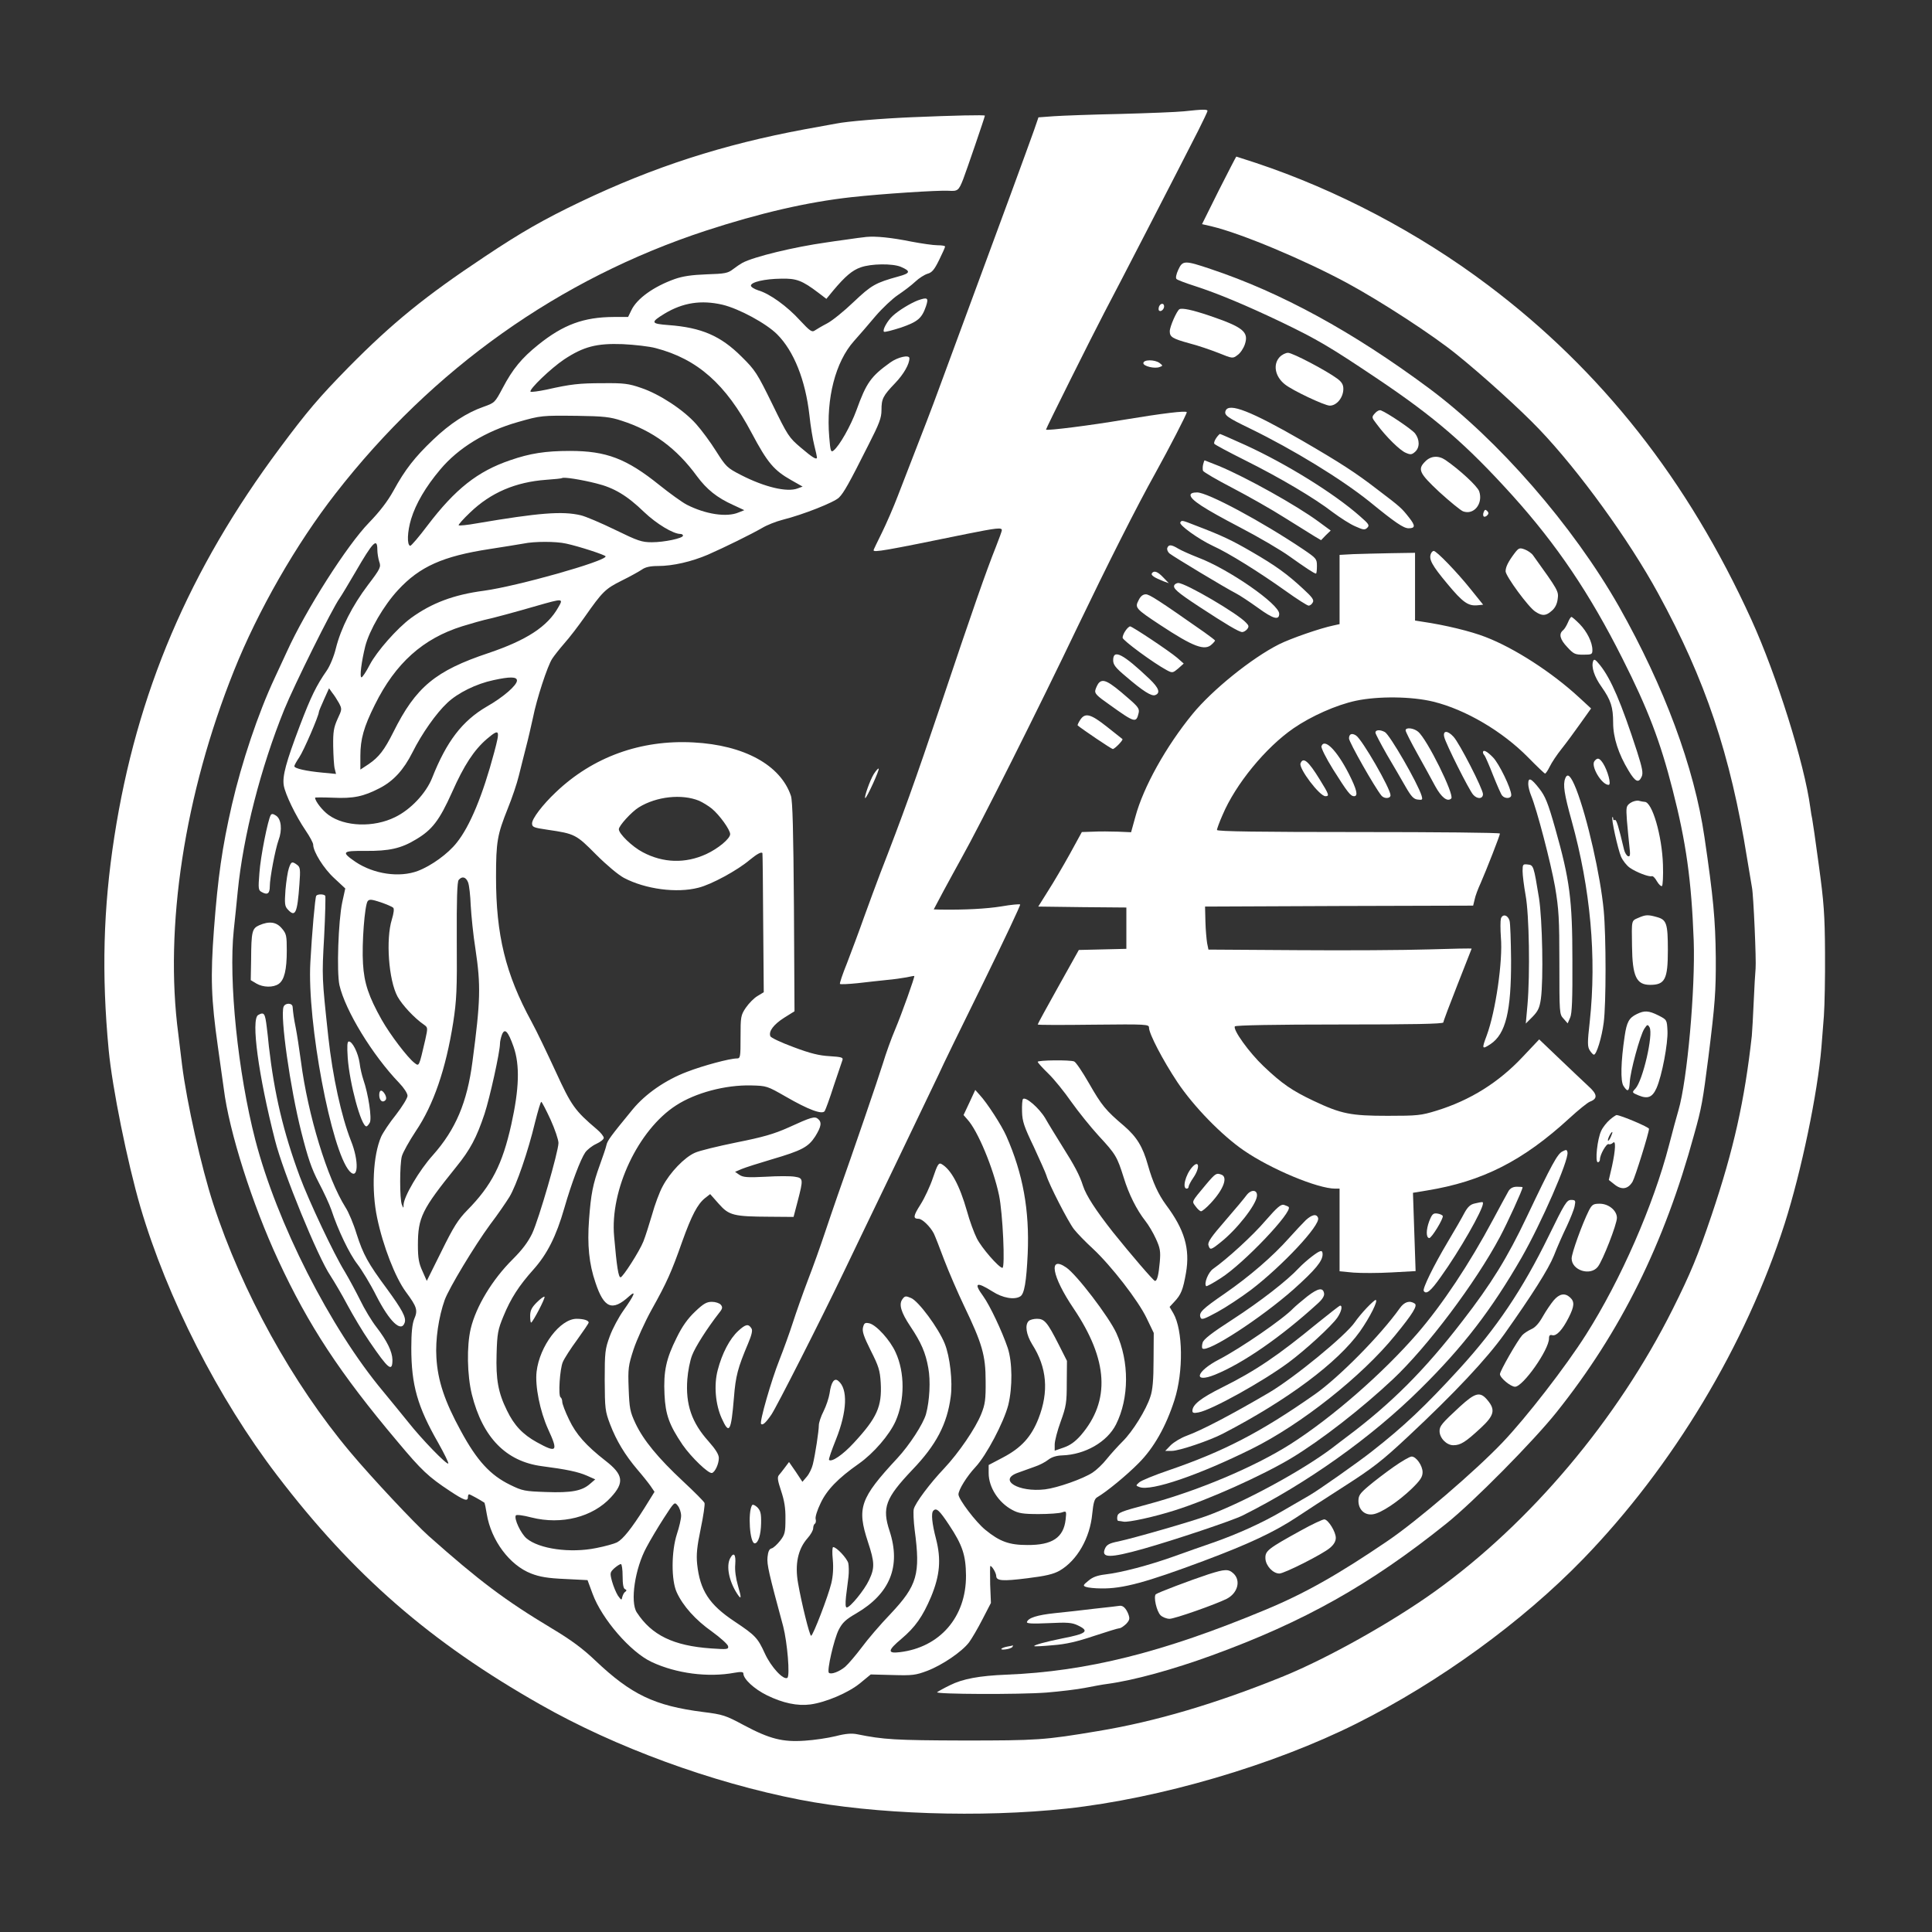
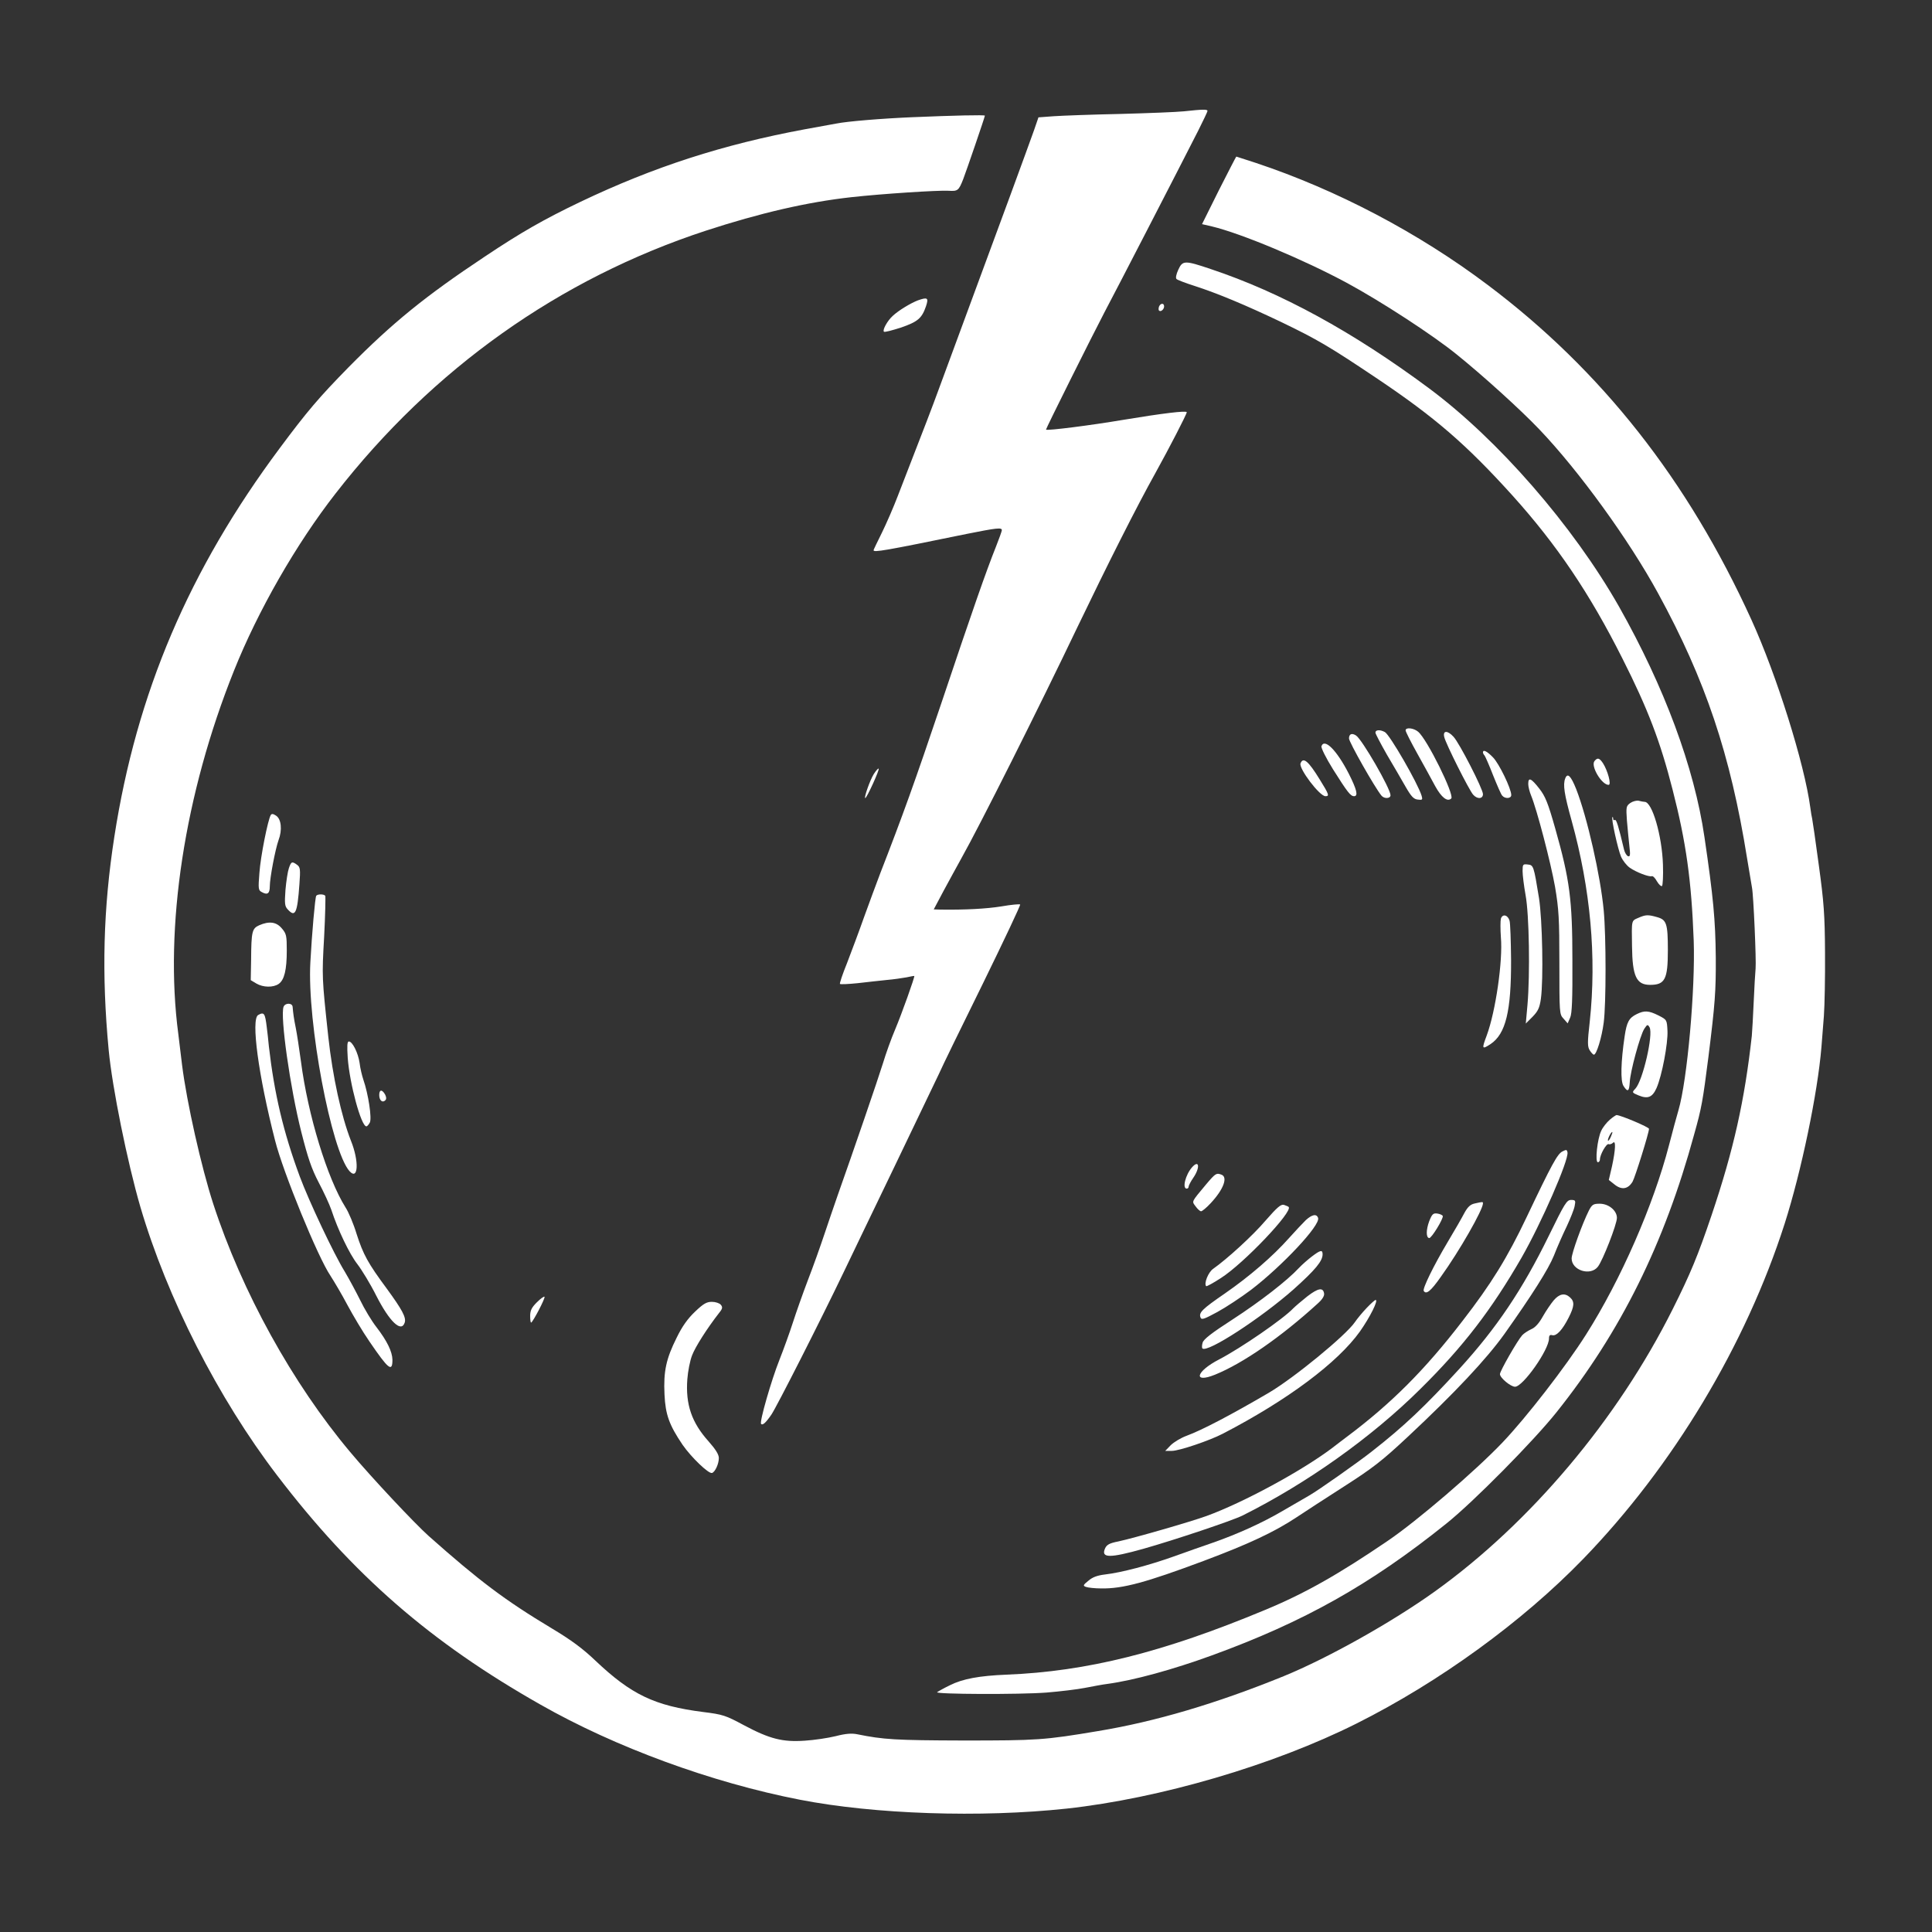
<svg xmlns="http://www.w3.org/2000/svg" version="1.0" width="1365.333" height="1365.333" viewBox="0 0 1024 1024" fill="white">
  <rect x="0" y="0" width="1024" height="1024" fill="#333333" stroke="none" />
  <path d="M627.5 59c-3.8.4-19.1 1-34 1.4-14.8.3-30.6.9-35 1.2l-8.1.6-2.3 6.7c-1.3 3.6-7 19.4-12.8 35.1-10.7 28.9-31.6 85.7-38 103-3.1 8.5-6.3 16.9-21.5 56-2.2 5.8-6 14.5-8.4 19.4-2.4 4.8-4.4 9-4.4 9.2 0 1.3 5.4.4 49.3-8.6 16-3.2 18.7-3.5 18.7-2 0 .5-1.4 4.4-3.1 8.7-5.2 13-12.4 33.6-28.9 82.8-14.2 42.2-20.6 59.9-32.5 90.5-2 5.2-5.8 15.6-8.5 23-2.6 7.4-6.7 18.3-9 24.3-2.4 5.9-4.1 11-3.8 11.2.3.3 4.5.1 9.4-.4 4.9-.6 11.8-1.3 15.4-1.7 3.6-.3 8.3-1 10.5-1.4 2.2-.5 4-.8 4.1-.7.3.5-6.6 19.9-10.1 28.2-2.1 4.9-5 13-6.5 18-2.5 8.1-15.8 46.9-24 70-1.7 4.9-4.9 14.2-7 20.5-2.1 6.3-6 17.3-8.8 24.5-2.7 7.1-6.3 17.3-8 22.6-1.7 5.3-4.9 14.1-7.1 19.7-4.2 10.5-10.7 33-9.7 33.9.8.9 2.5-.6 5.5-5 2.8-4.2 25.4-48.6 38.4-75.7 3.5-7.4 15.6-32.4 26.7-55.5s21.7-45.2 23.5-49c1.7-3.9 12.3-25.6 23.5-48.3 11.1-22.7 20-41.5 19.7-41.8-.3-.3-4.7.1-9.9 1-8 1.3-19.5 1.9-32.6 1.7l-3.3-.1 5.2-9.8c2.9-5.3 7.1-13.1 9.4-17.2 9.9-17.6 41.2-80 61.5-122.5 16-33.3 31.5-64.1 41.5-82 7.2-13 16.5-31 16.5-32s-13 .6-33.5 4c-17.1 2.9-40.6 5.9-41.1 5.2-.2-.3 24.6-50 31-62.2C591 155 625 89.1 635.2 69c2.6-5.2 4.8-9.8 4.8-10.2 0-.9-2.4-.9-12.5.2z" />
  <path d="M484 62.1c-16.6.7-34.9 2.2-40.8 3.4-1.2.2-8.6 1.6-16.5 3-43.6 8.1-80.1 19.9-119.1 38.5-19.2 9.2-31.2 16-50.8 29.1-31.3 20.8-48.8 35-72 58.5-15.7 16-22 23.4-36.5 42.9-48.1 64.5-75.9 129.8-87.7 206-5.9 38-6.8 72.9-3 113 1.9 20.1 9.9 59.5 16.8 83.2C88.6 688 115.7 741.2 146.9 782c40.3 52.8 81.2 88.4 139.6 121.5 39.7 22.6 90.7 41.3 137.5 50.4 39.6 7.7 95.7 9.6 141.3 4.7 49.5-5.4 109.6-23 153.7-45.1 43.9-22 87.8-53.9 120-87.1 47.7-49.2 86.3-113.5 106.9-177.8 8.9-27.9 17.5-69.3 19.5-93.6.3-3.6.9-11 1.3-16.5s.7-20.6.6-33.5c-.1-20-.6-26.9-3.3-46.5-1.7-12.7-3.3-23.7-3.5-24.5-.2-.8-.7-3.5-1-6-3.1-23.3-17.9-70.3-31.2-99.5-33.7-74-79.5-132.2-139.8-177.5-36.8-27.7-80-50.4-123-64.7-5.5-1.8-10.1-3.3-10.2-3.3-.2 0-4.3 8.1-9.3 17.9l-8.9 17.9 5.2 1.2c15.5 3.7 48.7 17.6 71.7 30 17.9 9.7 45.3 27.5 58 37.8 13.8 11.1 33.9 29.3 43.9 39.8 21 22 47.6 58.7 63 87 25 45.8 38.3 85.3 47.1 140.4 1.2 7.4 2.4 14.4 2.6 15.5.8 4 2.3 38.7 1.9 42.8-.2 2.3-.7 10.3-1 17.7-.3 7.4-.8 15.5-1 18-3.8 34.2-9.6 60.3-21.3 95-7.3 21.6-11.2 31-20.6 49.8-29.3 58.6-75.5 113.4-126.1 149.7-22.6 16.2-56.6 35.3-80.1 44.9-35.6 14.5-68.1 24.1-98.4 29.1-28.6 4.8-32.1 5-71.5 5-36-.1-42.3-.5-56.1-3.3-2.9-.6-6.1-.4-11.5 1-4.1 1-11.4 2.1-16.4 2.4-11.7.8-18.5-.9-32.2-8.2-9.7-5.2-11.1-5.7-21.6-7-25.8-3.3-38.1-9.2-57.2-27.3-6.6-6.3-12.8-10.9-23-17-25-15-38.6-25.3-65.3-49-7.3-6.5-30.5-31.2-41.6-44.5-30.5-36.3-57.4-84.9-72.6-131.6-6.3-19.4-14-53.6-16.5-73.5-.9-7.2-1.8-14.6-2-16.5-7.5-56.6 3.3-127.1 29.5-192.5 12.7-31.8 33-67.2 53.9-94 51.5-66.2 118.7-113.8 196.1-139.2 28.8-9.4 53.8-15.2 77.3-17.8 16.3-1.8 45.6-3.7 51.4-3.4 4.9.3 5.4 0 7.8-6.1 1.7-4.4 11.5-33 11.5-33.7 0-.5-16.6-.1-38 .8z" />
-   <path d="M459 125.6c-1.9.2-6.6.8-10.5 1.4-3.8.5-8.6 1.2-10.5 1.5-17.1 2.4-38.2 7.5-44.5 10.8-1.1.6-3.3 2.1-5 3.4-2.7 2.1-4.3 2.4-14 2.7-8 .3-12.6 1-16.9 2.5-11.2 4-20.1 10.4-23 16.6l-1.7 3.5h-7.7c-15.8.1-26.6 4-40 14.8-8.7 7-13.5 12.8-18.8 22.9-4.1 7.7-4.2 7.8-10.1 9.9-8.9 3.1-17.8 8.9-26.7 17.4-9.7 9.2-15 16-21 27-3.2 5.8-7.4 11.2-13 17-11.6 11.9-33.5 46.2-43.6 68.5-1.5 3.3-4.4 9.5-6.4 13.8-8.8 18.8-17.5 44.8-22.7 67.3-5.2 22.7-7.4 38.3-9.5 65.9-1.9 25.4-1.5 37 2.1 62.4 1.4 9.7 2.7 19.6 3.1 22.1 2.8 22.7 15.1 61.3 28.9 91 16 34.5 32.6 59.8 63.2 96.1 12.8 15.3 16.3 18.6 27.8 26.2 7.4 4.9 9.5 5.7 9.5 3.2 0-.8.3-1.5.6-1.5.5 0 6 3 8.2 4.5.1.1.7 2.8 1.2 6 2.3 13.9 12.1 27.1 23.5 31.5 4.6 1.8 8.9 2.5 18 2.9l11.9.6 2.7 7.3c4.9 13.3 20.1 30.9 31.3 36.1 13 6.1 29.9 8.3 43.9 5.7 3.4-.6 4.7-.5 4.7.4 0 2.9 5.7 8.2 12.4 11.5 8.5 4.2 16.3 5.8 23.1 4.9 8.2-1.1 20.2-6.2 26.4-11.3l5.6-4.6 11.6.3c10.4.3 12.2.1 18.3-2.2 7.9-3 18.4-10.1 22.2-15.1 1.4-1.9 4.6-7.3 7.1-12.2l4.5-8.7-.4-9.8c-.1-5.4-.1-9.8.1-9.8.9 0 3 3.6 3.1 5.2 0 2.7 3.1 3 16.6 1.3 9.8-1.2 13.8-2.2 17-4 9.3-5.4 16.1-17.3 17.3-30.1.6-6 1.2-8 2.6-8.8 5-2.9 15.7-11.7 22-18.1 8-8 14.5-19.4 19-33.5 4.8-15 4.5-37-.6-45.9l-2-3.4 2.4-2.6c3.7-3.9 4.7-6.4 6.3-15.5 2.2-12.8-.8-22.9-10.6-36-4.1-5.6-7-11.9-9.6-21.1-2.7-9.7-5.9-14.9-12.6-20.7-9.8-8.3-11.9-10.9-18.6-22.6-3.5-6.1-7-11.3-7.9-11.6-2.2-.9-19.3-.7-19.3.2 0 .4 2.5 3.2 5.6 6.2 3.1 3 8.6 9.8 12.2 15 3.7 5.2 10.2 13.3 14.5 18 9.1 9.8 9.8 11.1 13.3 22.2 2.7 8.8 6.8 17 11.5 23 1.6 2 4.1 6.2 5.5 9.3 2.3 5 2.6 6.7 2.1 12.4-.6 6.8-1.4 10.2-2.6 10-.8-.1-12.9-14.2-22.2-25.8-9.2-11.7-14.2-19.4-15.9-24.6-1.8-5.7-4.5-10.7-11-21-3.1-5-7.2-11.6-9-14.8-3.3-5.5-10.4-11.6-11.8-10.2-.4.4-.6 3.4-.5 6.7.1 5.1 1.1 8 6.2 18.6 3.2 7 6.3 13.8 6.7 15.2 1.3 4.6 11.5 24.5 14.6 28.5 1.7 2.2 6.2 6.8 9.9 10.2 9.9 9.2 24.2 27.7 28.6 36.9l3.8 7.9-.1 14.5c0 10.3-.5 15.9-1.7 19.3-2.2 6.9-9.4 18.5-14.7 23.7-2.5 2.5-6.3 6.7-8.4 9.3-2.1 2.7-5.5 5.9-7.5 7.2-5 3.3-18.6 8.1-25.2 8.9-14.1 1.7-25.2-5-14.4-8.8 2.5-.9 6.5-2.3 8.9-3.2 2.5-.8 5.7-2.5 7.2-3.7 1.8-1.4 4.3-2.2 7.4-2.3 12.1-.4 23.8-7.1 28.5-16.4 7-13.9 7.1-33.3.2-48.4-4-8.7-21.1-31.1-26.6-34.8-9.6-6.6-7.6 4.7 3.9 21.7 18.4 27.3 19.6 48.9 3.9 67.2-3 3.4-5.6 5.3-9 6.5l-4.9 1.7v-3.3c0-1.8 1.4-7.3 3.2-12.2 2.9-8 3.2-10 3.2-20.5l.1-11.6-4.4-8.7c-6-11.8-7.5-13.6-11.5-13.6-1.7 0-3.7.5-4.4 1.2-2.1 2.1-1.3 7.2 1.9 12.4 7.8 12.2 8.9 25 3.3 39.3-3.8 9.7-9.1 15.5-18.8 20.6l-7.6 4v4.3c0 7.5 5.2 15.6 12.5 19.5 3.3 1.8 5.7 2.2 14 2.2 5.5 0 11.1-.4 12.4-.9 2.3-.8 2.4-.7 1.9 3.8-1.1 9.6-7.1 13.6-20.3 13.5-9.6 0-14.6-1.8-22.2-8-5.1-4.1-14.3-16.3-14.3-18.8s4.5-9.7 9-14.5c5.8-6.2 15-23.7 17.4-32.9 2.3-9.5 2.2-22.7-.3-30.3-3-8.8-9.4-22.4-13-27.4-5.2-7.1-3.7-7.9 4.9-2.5 5.4 3.5 11.7 4.6 14.8 2.6 2.1-1.3 3.2-7.6 3.9-22.6 1-23-2.5-42.4-11.3-62.3-2.5-5.7-10.2-17.6-14.1-21.8l-2.4-2.7-3.1 6.7-3.1 6.6 2 2.3c5.5 5.9 13.8 25.9 16.8 40.2 2 9.5 3.3 38.5 1.8 38.5-1.8 0-11.1-10.6-13.6-15.7-1.4-2.8-3.8-9.2-5.2-14.4-3.9-13.7-8.5-22.2-13.6-25-1.4-.7-2.1.5-4.4 7.3-1.5 4.5-4.5 10.9-6.6 14.2-3.9 6.1-4.1 7.6-1 7.6 1.9 0 6.1 4.1 8 7.7.6 1.2 3.1 7.5 5.5 14 2.5 6.5 7.2 17.4 10.5 24.3 9.7 20.2 11.5 26.4 11.5 40 .1 9.8-.3 12.4-2.3 17.4-3 7.6-12 20.7-19.6 28.8-7.6 8-15.4 18.4-16.2 21.7-.3 1.3-.1 6.4.5 11.1 3.1 23.3 1.4 29.3-12.7 44.3-5.5 5.7-12.4 13.8-15.4 17.9-3.1 4.1-7 8.7-8.7 10.2-3.2 2.7-7.6 4.3-8.7 3.2-1.1-1.1 2.7-17.7 5.2-22.7 2-3.9 3.7-5.5 9.4-8.8 17.8-10.4 23.7-24.9 17.6-43.6-4.1-12.4-2.2-17.4 12-32.4 12.7-13.2 18.5-24.3 20.4-38.8 1.1-7.9-.4-21.4-3.2-28.2-3.3-8.2-13.9-22.5-17.8-24.1-2.8-1.2-3.3-1.2-4.6.6-2 2.7-.8 6.9 4.2 14.4 5.7 8.5 8.1 14 9.5 22 1.3 6.8.7 17.5-1.2 24.5-1.5 5.3-8.8 16.5-15.2 23.4-19.8 21.3-21.5 26.3-15.6 44.3 3.6 10.9 3.7 13.8.6 20.3-2.4 5.2-10 14.5-11.8 14.5-.7 0-.8-1.9-.4-5.8.4-3.1 1-7.8 1.3-10.4.3-2.6.2-5.9-.1-7.3-.7-2.6-6.2-8.5-8-8.5-.5 0-.6 2.9-.2 6.7.4 4.4.1 8.8-.8 12.5-1.6 6.7-9.7 27.8-10.7 27.8-.8 0-5.1-17.4-6.9-27.8-1.8-10.1-.1-18.1 5-23.9 1.7-1.9 3-4.2 3-5.3 0-1 .4-2.1.9-2.4.5-.3.7-1.5.4-2.5-.3-1.1.9-4.8 2.6-8.3 3.3-7.1 9.3-13.3 20.3-21 7.8-5.5 16.2-15.2 19.5-22.6 4.9-11.1 4.9-25.8 0-36.4-2.9-6.5-10.2-14.5-13.9-15.4-2.3-.5-2.8-.2-3.4 2.2-.5 2.1.4 4.8 4.1 12.2 4.2 8.3 4.9 10.5 5.3 17.1.7 12.6-1.9 18.5-14.3 31.9-5.8 6.3-11.7 10.3-13.1 9-.3-.3 1.4-5.2 3.7-10.9 5.9-14.8 6.4-26.8 1.2-31-2.1-1.8-3.8.7-4.6 6.6-.4 2.5-1.8 6.7-3.2 9.5-1.4 2.7-2.5 6.1-2.5 7.4 0 3-1.9 15.6-3.2 20.8-.5 2.1-1.9 5-3.2 6.5l-2.3 2.7-3.5-5.3-3.6-5.2-2.1 2.8c-1.1 1.5-2.6 3.4-3.3 4.2-.9 1.1-.6 2.9 1.2 8.3 1.7 5.1 2.4 9.1 2.3 14.9 0 7-.3 8.3-2.8 11.5-1.6 2-3.6 3.9-4.6 4.1-1.2.3-1.8 1.7-2.1 4.6-.4 3.9.7 8.6 8.3 36.7 2.2 8.5 3.7 26.4 2.2 27.3-2.1 1.3-8.6-5.7-11.9-12.9-3.8-8.3-5-9.6-16.1-17-13.4-8.9-18.3-16.4-19.8-30.4-.5-5.1-.1-9.2 1.9-18.8 1.4-6.7 2.3-12.9 2-13.6-.3-.8-5.4-5.9-11.3-11.4-13.4-12.5-21.1-21.9-25.3-30.8-2.9-6.2-3.2-7.9-3.6-18.4-.4-10.6-.2-12.2 2.6-20.8 1.7-5.1 6-14.6 9.6-21.1 8-14.3 10.5-19.9 16.2-36.1 5-13.9 8.1-19.8 12.1-23l2.7-2.1 4.6 5.2c5.4 6.1 7.8 6.7 27 6.8l12.6.1 2.2-8.4c3-11.6 3-12.2-1.5-12.9-2.1-.4-9-.4-15.4 0-9.8.5-12 .3-14-1l-2.3-1.6 3.5-1.5c1.9-.8 9.1-3.1 15.9-5.1 16-4.7 19.4-6.5 23.1-12.2 3.2-5.2 3.6-7.5 1.4-9.3-1.7-1.4-3.4-1-15.6 4.6-7.6 3.4-13.4 5.1-27.5 7.9-9.8 2-19.8 4.4-22.1 5.5-5.5 2.4-13.2 10.4-17.1 17.8-1.7 3.1-4.2 9.9-5.6 15-1.5 5-3.5 11.5-4.6 14.2-2 5.1-10.9 19-12.1 19-1.1 0-2-5.4-3.4-21.6-2.3-24.7 12.8-56.6 32.8-69.5 10.3-6.7 26.1-10.9 39.7-10.6 8.4.2 8.6.3 18.4 5.9 12.1 7 19.4 9.7 20.7 7.7.5-.8 2.7-6.8 4.8-13.4 2.2-6.6 4.3-12.7 4.6-13.6.5-1.4-.4-1.7-6.7-2.1-5.5-.3-10.2-1.4-19.2-4.8-6.5-2.4-12.1-5-12.3-5.8-1-2.5 1.6-6.1 7.2-9.7l5.6-3.5-.3-55.3c-.3-40.5-.7-56.2-1.6-58.9-5.5-16.3-24.8-26.9-51.7-28.3-27.9-1.5-53.3 7.7-72.9 26.4-7.1 6.7-12.6 14-12.6 16.5 0 2 .8 2.3 8.3 3.4 14.4 2.1 15.1 2.5 25.6 13.1 5.6 5.6 11.8 10.8 14.8 12.4 11.4 6 28 8.2 39.5 5.2 6.9-1.7 20.6-9.2 27-14.6 4-3.3 6.4-4.6 6.9-3.7.1.2.3 16.8.4 37l.3 36.7-3.3 2c-1.9 1.1-4.6 3.9-6.2 6.2-2.7 4-2.8 4.9-2.8 15.6 0 10.6-.1 11.3-2 11.3-3.7 0-17.9 3.8-26.4 7.1-11.4 4.3-22 11.7-28.7 19.8-12 14.6-13.5 16.7-14 19.1-.3 1.4-1.9 6.1-3.5 10.5-3.7 10.2-4.7 15.4-5.7 28.9-1 13.5 0 23.5 3.4 33.4 4.5 13.6 8.9 15.4 17.8 7.3 4-3.6 2.9-.8-2.9 7.4-2.5 3.5-5.8 9.6-7.3 13.7-2.5 6.8-2.7 8.4-2.7 23.3.1 15.2.2 16.4 2.9 23.5 3.3 8.6 7.8 16.1 14.5 24 2.6 3 5.7 6.9 6.9 8.6l2.1 3.1-5.4 8.7c-6.9 10.9-11.3 16.4-14.5 18.1-1.4.7-6.3 2.1-11 3-13.7 2.8-30.2.5-36.9-5.1-3-2.5-6.8-10.5-5.7-12.2.3-.5 3.8-.1 8.3 1.1 15.9 4 32.5-.2 42.1-10.7 7.2-7.8 6.6-12-2.8-19.3-10.5-8.2-15.7-14.1-19.4-21.9-2-4.1-3.6-8.3-3.6-9.4 0-1-.4-2.1-.9-2.4-1.3-.8-.4-15 1.2-18.7.8-1.9 4.2-7.2 7.6-11.8 3.3-4.6 6.1-8.7 6.1-9.1 0-1.2-2.8-2-6.4-2-8.7 0-19.6 14.4-21.2 28-.9 7.6 1.8 21 6.1 30.5 5.5 11.9 4.7 12.8-6 6.9-7.4-4.1-12-8.9-15.8-16.8-4.7-9.5-5.9-16.5-5.5-30 .3-10.8.7-12.9 3.6-19.9 3.9-9.5 8.2-16.2 16-24.9 7.2-8.1 12-17.5 16.3-32.5 3.8-13.2 8.6-25.9 11.1-29.5 1-1.4 3.6-3.5 5.8-4.5 2.2-1 4-2.4 4-3.2 0-.8-1.6-2.8-3.6-4.5-11.8-10-13.6-12.6-21.9-30.7-4.4-9.5-10.1-21.5-12.8-26.4-13.8-25.3-18.8-46-18.8-76.6 0-18.9.7-22.5 6.2-36.3 2.2-5.4 4.9-13.3 5.9-17.5 1-4.2 2.8-11 3.8-15.1 1.1-4.1 2.7-11.2 3.7-15.7 1.9-9.7 7.7-27.5 10.2-31.2.9-1.4 3.8-5.1 6.4-8.1 2.7-3 7.5-9.3 10.8-14 9.4-13.4 10.9-14.9 19.5-19.2 4.5-2.2 9.3-4.9 10.8-5.9 1.8-1.3 4.4-1.9 8.5-1.9 8 0 17.8-2.3 26.5-6 9.1-4 22.9-10.8 28.8-14.2 2.5-1.5 7.3-3.4 10.8-4.3 10.8-2.7 27.5-9.3 29.9-11.8 2.5-2.5 5.1-7 15.8-28.3 5.5-10.8 6.7-13.9 6.7-18 0-6 .7-7.5 7.3-14.4 4.5-4.7 7.5-10 7.5-13.1 0-2-6-.7-10.1 2.2-10.3 7.4-12.7 10.7-18 25.4-3 8.2-8.9 18.7-12.1 21.3-1.4 1.1-1.7.4-2.3-7.2-1.7-20.4 3.3-39.8 13.1-50.8 2.7-3 7.8-8.9 11.4-13.2 3.6-4.2 9-9.3 12-11.3s7.1-5.1 9.1-7c2-1.9 4.9-3.7 6.5-4.2 2.3-.6 3.6-2.1 6.1-7.2 1.7-3.5 3.2-6.7 3.2-7.2.1-.4-1.7-.7-4-.7-2.2 0-8.4-.9-13.7-1.9-10.9-2.2-19-3-24.2-2.5zm18.4 15.8c5.4 2.3 5.2 3.4-1.1 5.1-12.3 3.4-14.4 4.6-23.8 13.5-5.1 4.9-11.4 10-14.1 11.4-2.7 1.4-5.7 3.2-6.6 3.8-1.4 1-2.5.3-7.8-5.4-6.7-7.4-16.1-14.2-22.1-15.9-2.1-.7-3.9-1.8-3.9-2.5 0-1.9 7.3-3.6 16-3.7 8.1-.2 11.1.9 19.8 7.5l4.2 3.2 3.7-4.5c6.3-7.5 10.1-10.7 14.5-12.2 5.5-2 16.9-2.1 21.2-.3zm-94.5 20.1c8.8 2.1 23.2 9.9 29 15.7 8.9 8.9 15 24.3 17.1 42.8.6 5.8 1.8 13 2.6 16.1.8 3.1 1.4 6 1.4 6.3 0 1.6-2.4.1-8.5-5.1-6.4-5.4-7-6.4-15.2-23.2-8-16.3-9-17.9-16.2-25-11.1-11.1-21.3-15.5-38.8-16.8-9.4-.7-9.7-1.4-2-6.1 9.7-5.8 19.3-7.3 30.6-4.7zm-35.4 23c22.2 5.8 37.2 19.1 50.9 45 8.4 15.8 11.8 19.8 21 25l6 3.4-2.7 1c-5.6 2.1-17.4-.7-29.9-7.1-7.4-3.8-8-4.4-13.2-12.6-3-4.8-7.8-11.3-10.6-14.4-6.7-7.6-19.6-16-29.2-19.2-6.6-2.3-9.3-2.6-20-2.5-12.9 0-17.2.5-30.1 3.4-4.3.9-8.1 1.4-8.5 1.1-1-1.1 10.9-12.5 17.8-17.1 10.3-6.8 17.2-8.6 31-8.1 6.3.3 14.2 1.2 17.5 2.1zm-18 38.5c16.5 5.3 29.1 14.6 39.9 29.4 5.2 7 10.6 11.4 19.3 15.3l5.8 2.7-3 1.2c-6.3 2.7-17.5 1-27.5-4.1-2.5-1.3-9-6-14.5-10.4-17.4-14-28.1-18.1-47.4-18.1-13 0-21.2 1.3-31.6 4.9-17.4 5.9-29.2 15.3-43.9 34.6-4.5 6-8.7 10.9-9.2 10.8-1.8-.5-1.5-7.6.5-14.2 2.5-8.2 7.8-17.2 15.4-26.2 9.6-11.5 24.2-20.4 41.2-25.2 12.2-3.5 12.7-3.5 31.5-3.3 14 .2 17.5.6 23.5 2.6zM316 256.2c9.4 2.3 16.3 6.4 25.4 15.2 6.5 6.2 15.4 11.6 19.2 11.6.8 0 1.4.4 1.4.9 0 1.4-9.9 3.5-16.5 3.5-5.4 0-7.4-.7-19.5-6.6-7.4-3.6-15.6-7.1-18.2-7.7-9.8-2.3-22.2-1.3-55.2 4.3-4.9.9-9.2 1.3-9.5 1-.3-.2 2.4-3.3 6-6.7 11-10.6 24.1-16.2 40.4-17.4 4.4-.3 8.2-.7 8.4-.9.8-.7 10.2.8 18.1 2.8zm-16 31.9c7 1.5 21 6.1 21 6.8-.1 2.6-46.9 15.8-64.5 18.2-16 2.1-27.7 6.5-38.7 14.5-7.3 5.4-18 17.5-21.8 24.7-1.9 3.7-3.9 6.7-4.4 6.7-1.1 0 0-8.4 2-16.5 2.2-8.5 9.8-21.6 17.3-29.7 11.5-12.5 23.8-18 48.6-21.8 7.7-1.2 15.8-2.5 18-2.9 5.7-1.2 17.2-1.2 22.5 0zm-100 3.3c0 1.8.5 4.7 1 6.3 1 2.8.7 3.6-6 12.4-8.3 11-14.3 22.8-17 33.6-1 4.2-3.2 9.4-4.8 11.7-5.5 7.9-8.4 13.8-14.3 29.3-7.3 19.3-9.3 26.6-8.5 31.6.8 4.7 6.3 16.1 11.6 23.9 2.2 3.2 4 6.6 4 7.5 0 3.7 5.6 12.7 11.2 17.8l5.8 5.4-1.6 7.3c-2.1 10-3 36.8-1.5 43.9 3.1 13.5 17.4 37 31.7 51.9 2.5 2.6 4.4 5.5 4.4 6.8 0 1.2-2.8 5.7-6.1 10-3.4 4.2-6.9 9.5-7.9 11.7-4.3 10-5.2 28.3-2.1 43 3.1 14.9 9.6 31.6 15.2 39.2 5.9 8 6.5 9.7 4.4 14.5-1 2.6-1.5 7.1-1.5 15.2 0 19.8 3.3 31.2 14.3 50.4 3.2 5.7 5.6 10.6 5.3 10.9-.8.8-14.1-12.9-21.2-21.9-3.2-4-9.3-11.4-13.4-16.4-28-33.5-56.3-89.3-67.7-133.3-9.2-35.6-14.2-84.4-11.4-111.1.6-5.8 1.6-15 2.1-20.5 2.9-29.4 12.2-65.7 24.7-96.5 5.2-12.8 25.4-53.5 29.3-58.9 1-1.4 4.8-7.8 8.5-14.1 9.2-15.9 11.5-18.2 11.5-11.6zm95.9 30.5c-5.7 10.2-16.8 17.4-36.9 24.2-28.2 9.4-38.6 18-50.5 41.9-4.8 9.6-7.7 13.3-13.1 17l-4.4 2.9v-7.3c0-8.8 1.8-15.3 7.7-27.1 10.9-22 25.5-35.1 46.4-41.6 5.2-1.6 10.6-3.1 11.9-3.4 3.6-.7 16.5-4.2 27.5-7.4 14-4 14.2-4 11.4.8zM274 360.7c0 2.5-7.2 8.8-16 13.8-13 7.6-21.3 18.4-29 37.9-3.2 8-11.3 16.7-19.6 20.7-11.3 5.6-26.7 5.1-35.3-1.2-3.2-2.3-7.1-7.3-7.1-9.1 0-.2 4.3-.2 9.5 0 10.8.5 16.1-.6 24.8-5.1 7.3-3.8 12.6-9.6 17.3-18.9 5-10 12.6-20.8 18.5-26.3 5.6-5.3 15.4-10.1 24.4-12 8.7-1.9 12.5-1.9 12.5.2zm-94.3 12c1.6 3.1 1.6 3.3-.8 8.4-2 4.5-2.4 6.7-2.3 14.4.1 5 .4 10.4.8 11.9l.7 2.8-7.3-.7c-8.5-.8-14.8-2.2-14.8-3.4 0-.5 1.2-2.6 2.6-4.7 2.3-3.3 10.4-22.1 10.4-24 0-.4 1.2-3.3 2.7-6.6l2.7-6 1.7 2.4c1 1.2 2.6 3.7 3.6 5.5zm82.2 26.2c-6 22.5-12.8 39-19.8 47.7-4.6 5.9-13.5 12.3-20.6 15-9.8 3.7-23.4 1.7-33.1-4.8-7.7-5.3-7.1-5.9 5.3-5.8 12.6.1 18.9-1.3 26.8-6.1 8.6-5.1 12.4-10.1 19.1-25 6.4-14.4 11.6-22.3 18.4-28.2 6.9-5.8 7.2-5.1 3.9 7.2zm108.6 25.5c2 .9 5.1 2.8 6.8 4.2 4.1 3.4 9.7 11.2 9.7 13.5 0 2.4-6.4 7.7-12.7 10.6-11.1 5.1-22.9 4.7-33.6-1-5.6-2.9-12.7-9.8-12.7-12.2 0-1.8 6.7-9.2 10.6-11.6 9.4-5.8 22.8-7.2 31.9-3.5zm-122.4 43.3c.6 1.5 1.2 7 1.4 12.3.3 5.2 1.3 15.6 2.5 23 2.9 19.4 2.7 27.4-1.6 59.8-2.8 21.5-8.9 35.9-21 49.5-7.2 8-15.3 21.8-15.5 26.2 0 2-.1 2-.9 0-1.2-2.8-1.2-21.3 0-25.7.6-2.1 3.9-8 7.4-13.3 9.4-13.9 15.9-32.9 19.8-57.5 1.8-11.8 2.1-17.3 1.9-43.9-.1-21.2.2-30.8 1-31.7 1.8-2.2 3.9-1.6 5 1.3zm-39.7 13.4c.6.5.3 2.9-.7 6.2-3.3 10.6-1.7 32.2 3 40.9 2.5 4.5 8.9 11.4 14 14.9 2.1 1.5 2.1 1.6.7 8-3.4 14.6-3.2 14.2-5.8 12.2-3.6-2.8-12.7-14.7-17.3-22.8-6.9-12.3-9.3-19.4-9.9-29.7-.7-10.6.9-31.2 2.5-33.2.9-1.1 2.2-.9 6.8.6 3.2 1.1 6.2 2.4 6.7 2.9zm63.8 73.7c3.4 9.7 3 22.3-1.2 41.2-4.7 21.1-10.4 32.3-23.3 45.4-4.9 5-7.3 8.8-13.7 21.8l-7.8 15.7-2.3-5.2c-1.9-4.1-2.4-6.9-2.4-13.7 0-14.8 2.1-18.9 20.3-41.5 7.4-9.1 10.8-15.5 15-28.1 2.8-8.5 8.2-32.9 8.2-37.3 0-1.1.5-3.2 1-4.6 1.5-3.9 3.3-1.9 6.2 6.3zm19.6 38.6c2.3 5.1 4.2 10.7 4.2 12.4 0 4.5-10.4 40.4-13.9 47.9-2.2 4.6-5.3 8.7-10.3 13.7-10.9 10.8-19.5 25.1-22.3 36.8-2.2 9.3-1.9 24.7.6 34.9 5.7 22.8 18.1 35.5 37.1 38 13.1 1.7 19.2 3 23.8 5l4.5 2-2.8 2.4c-4.2 3.7-9.8 4.8-23.3 4.3-11.3-.4-12.5-.6-19-3.8-10.5-5.1-17.6-12.8-26.1-28.5-8.6-15.7-12.3-26.7-13-39-.6-9.4 1.2-21.5 4.4-30.5 2.3-6.3 15.8-28.7 24.1-40 3.9-5.1 8.4-11.7 10.2-14.6 3.7-6.1 9.9-24.1 13.6-39.6 1.5-5.9 2.9-10.8 3.3-10.8.3 0 2.5 4.2 4.9 9.4zm69.2 210c0 1.7-1 6-2.2 9.6-3 9.2-3.1 24.6-.1 31 3.3 7.2 9.9 14.6 18.7 20.8 4.4 3.2 8.3 6.7 8.5 7.7.3 1.7-.3 1.8-9 1.2-20-1.4-31.5-7-39.4-19.1-3.6-5.5-1-23.3 5.2-34.6 1.9-3.6 6-10.5 9.1-15.3 5.7-8.8 5.7-8.8 7.4-6.7 1 1.2 1.8 3.6 1.8 5.4zm142 4.8c7.2 10.8 8.9 16.2 9 26.9.1 22-13.9 38.1-35.2 40.6-6.6.8-6.3-1 1-7.1 7.3-6.2 11.2-11.7 15.7-22.3 4.7-11.4 5.4-19.8 2.6-30.7-2.1-8-2.7-13.7-1.4-14.9 1.6-1.7 3.2-.2 8.3 7.5zm-173 27.2c0 4.2.4 6.6 1.3 6.9.9.4.9.8.1 1.4-.7.4-1.3 1.7-1.6 2.8-.3 1.8-.5 1.7-2.3-.8-1-1.6-2.4-5-3.1-7.5-1.2-4.5-1.1-4.8 1.2-7 1.4-1.2 2.9-2.2 3.5-2.2.5 0 .9 2.9.9 6.4z" />
  <path d="M143.5 432c-1.5 2.5-5.4 21.9-6 30.6-.7 8.7-.6 9.3 1.4 10.3 2.9 1.6 4.1.6 4.1-3.1 0-4.5 2.9-19.6 4.6-24.4 2.1-5.5 1.5-11.3-1.3-13.1-1.5-1-2.3-1.1-2.8-.3zM153.1 460.2c-.6 1.7-1.4 6.9-1.8 11.5-.5 7.2-.4 8.6 1.2 10.3 4 4.4 5.1 2.1 6.2-13.4.6-7.9.4-9-1.2-10.2-2.7-2-3.2-1.8-4.4 1.8zM167.6 474.8c-.6 1-2.3 20.2-3.1 35.2-1.8 31.7 11.1 100.1 20.8 110.8 4.6 5 5.1-5.3.7-16.2-5.1-13-9.7-34-12-55.1-3.4-31.5-3.4-31.8-2.2-53 .6-11.5.8-21.3.6-21.7-.7-1-4.1-1-4.8 0zM137.4 490.4c-3.8 1.7-4.2 3.3-4.3 18.1l-.2 11 3 1.8c3.6 2.1 8.9 2.2 11.8.2 3-2.1 4.3-7.4 4.3-17.7 0-7.8-.2-8.9-2.6-11.7-2.9-3.5-6.7-4-12-1.7z" />
  <path d="M150.3 533.6c-1.9 5 3.5 43.1 9.4 66.4 3.5 13.8 5.4 19.4 9.2 26.7 2.7 5.1 5.7 11.6 6.7 14.5 3.5 10.7 9.6 23.4 13.8 28.8 2.3 3 6.9 10.5 10 16.7 7.1 13.9 13.3 19.8 15.1 14.3.9-2.7-1.4-6.9-9.5-18-10-13.5-12.5-18.1-16-29-1.6-5.3-4.3-11.7-5.9-14.1-9.6-15.3-19.9-48.8-23.6-77.4-.9-6.6-2.1-14.5-2.7-17.5-1.1-5.4-1.4-7.9-1.7-11.3-.1-2.2-3.9-2.3-4.8-.1z" />
  <path d="M136.8 538c-3.8 2.3.1 31.8 9 66.5 4.2 16.7 22.7 61.9 29.3 71.6 2 3.1 6.1 10 9 15.5 2.9 5.4 8.1 14.2 11.7 19.4 10.1 14.8 12.2 16.5 12.2 9.7-.1-4.3-2.8-9.9-8.4-17.2-2.6-3.3-6.5-9.8-8.7-14.4-2.3-4.6-5.9-11.3-8.1-15-5.9-9.5-19.1-37.6-23.9-50.5-8.7-23.5-13.5-43.8-16.4-69.1-.3-3.3-.8-7.8-1.1-10-.9-7.5-1.4-8.3-4.6-6.5zM184.3 560.7c1 13.6 7.1 36.3 9.9 36.3.4 0 1.2-.9 1.8-2 1.2-2.2-.8-15.2-3.4-22.7-.7-2.1-1.7-6.1-2-8.9-.8-5.4-3.8-11.4-5.7-11.4-.9 0-1 2.4-.6 8.7zM201 580.4c0 2.8 1.7 4.3 3.2 2.8.7-.7.6-1.7-.1-3.1-1.6-2.8-3.1-2.7-3.1.3zM624.5 143c-1.1 2.4-1.5 4.4-.9 4.9.5.5 4.7 2.1 9.4 3.6 12.4 4 27.2 10.2 46.1 19.2 19.1 9.2 25.7 13.1 50.3 29.6 31.2 20.9 47.7 35.2 72.3 62.4 23.4 26 40.8 51.7 58.2 86.3 13.5 26.7 20.1 44 26.6 69.5 7.2 28 10 48.1 11.2 80 .9 25.5-3.4 74.1-8.1 90-.8 2.7-3.1 11.1-5 18.5-8.2 31.6-25.5 71.3-44 100.4-10.7 16.9-31.7 44-44.3 57.2-14.5 15.2-45.3 41.6-60.8 52.1-26.3 17.9-44.2 28-65 36.6-54 22.5-94.4 32.6-137 34.3-14.5.6-23.2 2.2-30 5.6-3.3 1.6-6.3 3.3-6.8 3.7-1.2 1.1 43.5 1.3 57.9.2 7.3-.6 16.5-1.7 20.5-2.5 4.1-.8 9.4-1.8 11.9-2.1 14-1.9 34.7-7.6 55.3-15.1 48.9-17.8 84.1-37.6 124.2-69.8 14.3-11.4 46.3-43.8 58.5-59.1 34-42.6 57.1-89.2 72.9-147.1 4-14.2 4.6-17.7 7.6-41.2 3.5-28.1 4-34.7 3.9-52.7-.2-20-1.3-31.9-6-63.8-5.4-37-21.3-79.7-45.3-122.2-24.4-42.9-64.1-88.5-100.7-115.7-40.4-30-78.5-50.8-115.7-63.2-13.9-4.7-14.9-4.6-17.2.4zM486.5 159.2c-3.7 1.4-10.2 5.3-13.3 8.2-2.8 2.5-5.6 7.5-4.7 8.4.3.4 4.4-.7 9.1-2.2 8.9-3.1 11-4.9 13.2-11.3 1.5-4.5.8-4.9-4.3-3.1zM614.3 162.5c-.3.9-.3 1.8 0 2.1.9.9 2.7-.6 2.7-2.2 0-1.9-1.9-1.8-2.7.1z" />
-   <path d="M625.1 163.9c-1.4.9-5.1 9.2-5.1 11.7 0 3 1.4 3.9 10.5 6.4 4.4 1.1 11.3 3.5 15.4 5.1 7.4 3 7.5 3 10 1.1 1.5-1 3.2-3.6 3.9-5.7 2.2-6.6-.9-9.1-18.8-15.2-9.2-3.1-14.5-4.2-15.9-3.4zM678.2 189.3c-3.6 3.9-2.4 10.3 2.8 14.4 3.9 3.2 21.1 11.3 23.8 11.3 3.7 0 7.2-4.3 7.2-8.9 0-2.2-.8-3.6-3.2-5.4-5.8-4.3-23.7-13.7-26.1-13.7-1.3 0-3.3 1-4.5 2.3zM606 192.5c0 1.6 6.1 3.1 8.7 2 1.7-.6 1.7-.7-.1-2.1-2.6-1.9-8.6-1.9-8.6.1zM649.6 217.7c-.9 2.3.7 3.5 12.9 9.4 23 11.2 48.6 26.9 63.4 38.8 13.6 11.1 18 14.1 20.7 14.1 3.6 0 3.6-1.4.3-5.6-4-5.1-4.5-5.6-16.9-15-11.4-8.8-19.4-14-39.9-25.9-27.1-15.6-38.8-20.2-40.5-15.8zM728.7 219.1c-1.8 2-1.7 2.2 1 5.7 5 6.8 12.4 14 15.4 15.2 2.5 1.1 3.2 1 4.9-.5 2.6-2.3 2.5-6.5 0-9.8-1.8-2.2-14.5-10.8-18.1-12.2-.8-.3-2.2.4-3.2 1.6zM644.6 232.2c-.8 1.2-1.3 2.5-1 3 .3.5 7.6 4.4 16.2 8.7 18.8 9.4 36.9 20.1 46.6 27.6 3.9 2.9 9.3 6.4 12 7.5 4.2 1.9 5 2 6.3.7 1.3-1.3.8-2-3.9-6.1-13.8-12.2-39.1-27.8-60.7-37.7-7.1-3.2-13.2-5.9-13.5-5.9-.2 0-1.2 1-2 2.2zM755.5 244.5c-4.3 4.2-3.4 6.2 7.4 16.3 5.5 5 11.1 9.6 12.5 10.2 5.8 2.2 10.8-4.1 8.6-10.6-1-2.8-10.6-11.6-17.9-16.6-3.7-2.5-7.7-2.2-10.6.7zM637.7 246.1c-.3 1.1-.3 2.7-.1 3.4.3.7 7.3 4.8 15.6 9.1 8.4 4.4 20.8 11.4 27.7 15.8 6.9 4.3 14.1 8.8 15.9 9.9l3.4 2 2.5-2.6 2.6-2.5-6.4-4.7c-11.8-8.7-38.4-23.5-52.8-29.5-4.1-1.6-7.5-3-7.6-3-.2 0-.5.9-.8 2.1zM631 262.4c0 2.5 6.9 7 26 17 10.2 5.3 22.1 12.3 26.5 15.5 8.7 6.2 13.1 9.1 14 9.1.3 0 .5-1.8.5-4 0-3.8-.3-4.1-7.2-8.8-22-14.8-50.7-30.2-56.3-30.2-2.3 0-3.5.5-3.5 1.4zM786.4 271.4c-.4.9-.4 2 0 2.3.3.4 1.2.1 1.8-.5.9-.9.9-1.5 0-2.4-.9-.9-1.3-.7-1.8.6zM625.6 276.9c-.9 1.3 9.7 8.9 17.2 12.4 8.4 3.8 24.4 13.8 38.6 23.9 6 4.3 11.5 7.8 12.2 7.8.7 0 1.7-.7 2.2-1.7.8-1.3-.3-2.8-5.1-7.2-8.5-7.9-14.6-12.3-27.2-19.6-10.7-6.2-15.7-8.6-29.6-13.9-7.4-2.9-7.6-3-8.3-1.7zM618.7 290.4c-.3.8.2 2.1 1.1 2.9 1.9 1.6 29.8 18.4 35.3 21.2 1.8.9 7.1 4.4 11.7 7.7 8.1 5.9 11.2 6.7 11.2 3.1 0-5.1-26.8-23.7-43-29.8-4.1-1.6-8.8-3.7-10.5-4.7-3.6-2.2-5.1-2.3-5.8-.4zM802.7 293.3c-3.3 4.4-4.7 7.2-4.7 9.5 0 2.5 12.2 19.2 15.8 21.4 3.6 2.4 5.6 2.3 8.7-.5 1.7-1.4 2.8-3.6 3.1-6.2.6-4.1.3-4.6-13-23.1-.8-1.2-2.9-2.6-4.5-3.2-2.7-1-3.2-.8-5.4 2.1zM758.4 293.5c-1.2 2.9.6 6.2 8.7 15.9 8.3 10 11.1 11.9 16.1 11.4l2.9-.3-6.6-8.2c-7.2-9-18.1-20.3-19.6-20.3-.5 0-1.2.7-1.5 1.5z" />
-   <path d="m717.3 293.7-7.3.4v36.7l-3.2.7c-7.2 1.5-22.7 6.9-28.9 10-14.5 7.3-35.4 24.2-45.8 36.9-14.1 17.2-26.1 38.8-30.3 54.4l-2.3 8.3-7-.3c-3.8-.1-9.7-.2-13 0l-6.1.2-6.3 11.5c-3.5 6.3-8.7 15.2-11.6 19.7l-5.2 8.3 23.3.3 23.4.2v21.9l-12.6.3-12.6.3-10.9 19.5c-6 10.7-10.9 19.7-10.9 20 0 .3 13.3.3 29.5.1 28.5-.3 29.5-.2 29.5 1.6 0 3.2 7.3 17.2 15 28.8 8.6 12.9 23.6 28.3 35.3 36.3 14.4 9.9 39.1 20.2 48.4 20.2h2.3v43.8l7.4.7c4.1.3 13.2.3 20.2-.1l12.7-.7-.7-20.7-.7-20.8 7.3-1.2c29.5-4.8 51-15.7 75.7-38.4 4.7-4.3 9.5-8.2 10.8-8.7 4.2-1.6 4-3.9-.8-8.2-2.4-2.3-9.3-8.7-15.2-14.4l-10.9-10.4-8.6 9.1c-12.8 13.7-28 23.2-45.9 28.7-8.1 2.5-10.1 2.7-25.8 2.7-19.6 0-24.6-1-39.2-7.9-11.6-5.5-16.8-9.1-26.5-18.3-7.8-7.4-16.4-19.4-15.3-21.2.4-.6 21.3-1 55.6-1 38.4 0 54.9-.3 54.9-1.1 0-.6 3.4-9.6 7.5-20s7.5-19 7.5-19.1c0-.2-10.2 0-22.7.4-12.6.4-43.9.6-69.8.4l-47-.3-.7-3.4c-.3-1.9-.8-7-.9-11.4l-.2-8 71.1-.3 71-.2.8-3.3c.3-1.7 1.8-5.7 3.2-8.7 2.9-6.6 10.2-25.2 10.2-26.2 0-.5-33.7-.8-75-.8-51.9 0-75-.3-75-1.1 0-.5 1.3-4.2 3-8 6.9-16.3 22.8-35.7 37.6-45.9 9.3-6.4 22.7-12.4 33.1-14.6 11.8-2.5 29.6-2.3 41 .5 17.1 4.2 36.6 15.7 50.2 29.5 4.6 4.7 8.7 8.6 9 8.6.4 0 1.5-1.7 2.5-3.7 1-2.1 3.8-6.3 6.2-9.3 2.4-3 6.9-9.1 10-13.5l5.7-8-6.4-5.9c-14.3-13.2-34.2-26.1-49.6-32-7.7-3-21.2-6.3-33.5-8.1l-3.8-.6V293l-12.7.2c-7.1.1-16.1.4-20 .5zM610.5 303.9c-.6 1 1.4 2.3 6.2 4.2l2.8 1-2.9-3c-3-3.2-5-3.9-6.1-2.2zM622.5 310c-1.1 1.7 1.3 3.8 13 11.5 14.2 9.3 21.2 13.5 22.9 13.5.8 0 1.9-.7 2.6-1.5 1-1.3 1-1.9-.5-3.4-4.3-4.8-32.1-21.1-36-21.1-.7 0-1.7.5-2 1zM603.5 318.1c-2.1 4-1.7 4.5 11.5 13.2 17.6 11.6 23.7 13.9 27.4 10.1.9-.8 1.6-1.7 1.6-1.9 0-.2-2.6-2.2-5.7-4.4-24.4-17.1-29.1-20.1-31-20.1-1.5 0-2.8 1-3.8 3.1zM831 330c-.7 1.6-1.8 3.5-2.6 4.1-2.3 1.9-1.6 4.8 2.3 8.9 3.3 3.6 4.1 4 8.5 4 4.5 0 4.8-.2 4.8-2.5 0-4-2.8-9.7-6.8-13.8-2-2-3.9-3.7-4.3-3.7-.4 0-1.2 1.3-1.9 3zM596.6 334.2c-.9 1.2-1.6 2.9-1.6 3.8 0 1.4 16.5 13.5 23.4 17.2 3 1.6 3.2 1.5 6.1-.9l2.9-2.6-3.4-3c-4.2-3.6-23.9-16.7-25-16.7-.5 0-1.6 1-2.4 2.2zM590 349.9c0 2.4 1.2 4 6.7 8.6 9.2 7.9 13.7 10.7 15.6 9.9 2.9-1.1 1.9-3.8-3-8.5-14-13.3-19.3-16.1-19.3-10zM844.4 350.4c-1.1 3 .6 8.3 4.5 13.7 4.9 7 6.1 10.7 6.1 19 0 7.8 2.8 16.5 8.2 25.4 3.6 6 5.3 6.7 6.9 3.2.9-1.9.4-4.5-2.4-13.3-8.4-25.9-13.8-38.5-19.6-45.8-2.5-3.1-3.2-3.5-3.7-2.2zM582.2 362.2c-.5.7-1.3 2.3-1.6 3.4-.6 1.9.6 3.1 7.6 8 13.4 9.6 14 9.7 15.3 4.3.5-2.2-.2-3.3-5.7-8-10.4-9.1-13.3-10.5-15.6-7.7zM572.5 381.6c-.9 1.4-1.5 2.7-1.3 2.9 2.5 2.1 17.9 12.5 18.6 12.5 1 0 5.7-4.8 5.1-5.3-.2-.2-3.9-3.1-8.2-6.5-8.7-6.9-11.6-7.6-14.2-3.6z" />
  <path d="M745 387.1c0 .7 2.8 6.2 6.2 12.3 3.4 6.1 7.7 13.9 9.5 17.3 3.3 6 6.5 8.5 8.5 6.5 1.8-1.8-12.8-31.5-17.6-35.4-2.4-2-6.6-2.4-6.6-.7zM729 388.3c0 .6 2.8 5.9 6.1 11.7 3.4 5.8 7.9 13.4 9.9 17 3 5.2 4.3 6.6 6.5 6.8 2.4.3 2.6.1 2-2-2.1-6.8-16.9-32.4-19.5-33.8-2.6-1.4-5-1.2-5 .3zM765.5 390.7c.8 3.5 13.2 28.2 15.3 30.5 2.2 2.5 5.2 2.3 5.2-.3 0-2.7-12.5-27.1-15.6-30.4-3.2-3.5-5.8-3.4-4.9.2zM715 391.4c0 1.9 13.6 25.9 17.2 30.3 1.5 1.8 4.8 1.6 4.8-.2 0-3.5-15.1-29.7-18.3-31.7-2.2-1.4-3.7-.8-3.7 1.6zM700.4 395.5c-.3.8 2.3 6.1 6.1 12.2 7.7 12.2 9.3 14.3 11.2 14.3 2.3 0 1.4-3.6-2.8-11.9-6.4-12.5-12.9-19-14.5-14.6zM786 398.8c0 .4.4 1.2.9 1.7.4.6 2.5 5.3 4.5 10.5 2.1 5.2 4.2 10.1 4.8 10.7 1.5 1.8 4.8 1.6 4.8-.3 0-3.4-6.5-16.8-9.7-20-3.2-3.3-5.3-4.3-5.3-2.6zM845.1 403.4c-2.1 2.6 3.8 12.6 7.5 12.6 1.6 0-.5-7.6-3-11.5-1.9-2.8-2.9-3.1-4.5-1.1zM689.3 404.6c-1 2.7 10.1 17.4 13.2 17.4 2.2 0 2-.8-3.1-9-5.9-9.6-8.7-12-10.1-8.4zM463.1 410.3c-2.1 3.4-5.3 12.7-4.5 12.7.8 0 7.7-15.1 7.1-15.6-.2-.3-1.4 1-2.6 2.9zM829.6 412.6c-1.3 3.3-.5 8.4 3.4 22.4 10 36.1 13.3 72.1 9.6 106.5-1.3 11.3-1.2 13.3 0 15.2.8 1.3 1.8 2.3 2.2 2.3 1.4 0 4.2-9.2 5.2-17 1.3-9.9 1.3-45.7 0-59.5-1.7-18.2-8.7-49.2-14.6-64.3-2.8-7-4.6-8.8-5.8-5.6zM810 415.5c0 1.4.7 4.2 1.5 6.1 3.1 7.5 10.4 35.5 12.7 48.4 2 11.9 2.3 16.8 2.3 40.5 0 26.4 0 27.1 2.2 29.4l2.2 2.5 1.3-3c1-2.1 1.3-9.9 1.2-30.4 0-32.2-1.4-42.7-9.1-69.9-3.9-13.8-5.3-17.1-8.5-21.2-4.3-5.5-5.8-6.1-5.8-2.4zM864.1 425.6c-2.2 1.6-2.3 2.1-1.8 9.3.4 4.2.9 10.2 1.3 13.5.6 4.8.4 5.8-.7 5.4-.7-.2-1.7-1.8-2.1-3.4-2.9-12.3-4.1-16.3-4.9-15.8-.5.3-.9 0-.9-.7s-.2-1-.4-.8c-.7.7 2.9 17 4.6 21 .9 2 2.9 4.6 4.6 5.8 3.4 2.4 10.2 5 11.7 4.5.6-.2 1.8 1 2.7 2.7 1 1.7 2.2 2.8 2.7 2.5.4-.3.7-5.4.5-11.3-.5-15.4-5.7-33.3-9.7-33.3-.6 0-2.1-.3-3.2-.6-1.1-.2-3.1.3-4.4 1.2zM807 461.7c0 2.1.7 7.8 1.6 12.8 1.9 10.3 2.4 41.8 1 58l-.9 10 3.6-3.6c2.9-3 3.7-4.7 4.4-9.5 1.4-10.2.8-41.9-1-53.4-2.8-17.2-2.9-17.5-6-17.8-2.5-.3-2.7-.1-2.7 3.5zM795.5 486.9c-.3 1.2-.3 5.6 0 9.9 1.1 12.5-2.8 39.3-7.5 52-2.7 7.2-2.6 7.6 2 4.6 8.1-5.4 11-17.5 10.9-44.6-.1-10.1-.4-19.4-.8-20.8-.9-3.1-3.7-3.8-4.6-1.1zM868.3 486.5c-3.7 1.6-3.5 1-3.3 15 .2 16 2.3 20.5 9.6 20.5 7.9 0 9.4-3 9.4-18.4 0-14.1-.7-16.1-5.7-17.5-4.9-1.4-6.1-1.3-10 .4zM867.5 537.5c-4.1 2-5.3 4.2-6.4 11.7-2 13.4-2.3 23.9-.6 26.4 2.2 3.4 3 3 3.3-1.9.2-5.6 5.5-25 7.7-28.4 1.6-2.4 1.8-2.5 2.8-.8 2.1 3.8-3.6 28.3-7.5 32.5-1.9 2-1.9 2.1 1.7 3.6 4.9 2 7.3 1 9.5-3.9 2.9-6.6 6.1-23.7 5.8-30.3-.3-5.9-.3-5.9-4.8-8.2-5.2-2.6-7.4-2.7-11.5-.7zM853.2 593.5c-1.6 1.4-3.7 4-4.5 5.8-2.1 4.3-3.4 16.7-1.8 16.7.6 0 1.1-.7 1.1-1.5 0-2.5 3.4-8.5 4.6-8.1.6.3 1.7-.1 2.3-.7 1.6-1.6 1.4 3.6-.5 12.4l-1.7 7.3 2.9 2.3c3.9 3.2 7.3 2.6 9.7-1.4 1.4-2.5 8.7-25.9 8.7-28 0-.9-14.9-7.2-17.2-7.3-.3 0-2 1.1-3.6 2.5zm.6 9c-.6 1.4-1.3 2.3-1.5 2.1-.5-.5 1.5-4.6 2.2-4.6.3 0-.1 1.1-.7 2.5zM828.1 610.3c-2.6 1.3-5.5 6.5-18.9 34.7-10.3 21.7-18.9 35.6-34.1 55.2-19.9 25.9-37.7 43.7-61.2 61.3-1.4 1.1-5.1 3.8-8 6.1-16.1 12.1-46.9 28.8-66.4 35.9-8.5 3.1-38.8 11.8-46.8 13.5-4.6.9-6.1 1.7-7 3.7-2.3 5.2 2.5 5.2 20.3.2 16.6-4.7 47-14.9 52.5-17.6 34.2-17.1 68.5-41.5 94.3-67.1 22.8-22.5 37.8-42.1 53.7-69.7 10.4-18.2 25-51.5 24.3-55.7-.3-1.5-.6-1.6-2.7-.5zM631.8 618.7c-3.5 4-5.3 11.3-2.8 11.3.6 0 1-.5 1-1.1 0-.5 1.1-2.7 2.5-4.7 3.7-5.4 3.1-9.8-.7-5.5zM639.3 627.7c-8 9.6-7.7 8.9-5.6 11.7 1 1.4 2.3 2.6 2.9 2.6.6 0 3-2 5.2-4.4 6.7-7.2 9.1-13.7 5.6-15-2.7-1-3.1-.8-8.1 5.1z" />
-   <path d="M799.6 631.2c-.7 1.3-4.5 8.1-8.3 15.3-12.5 23.4-26.8 44.9-40.1 60.3-18.3 21.1-45.1 44.5-67.2 58.6-19.2 12.2-49.4 24.9-76 32-13.8 3.7-15.5 4.3-15.8 6.4-.2 1.2 0 2.2.5 2.3.4 0 1.7.2 2.8.4 2.5.5 16.6-2.6 27.2-6 17.8-5.6 46.5-18.5 61.8-27.7 15.6-9.4 37.2-26.2 53.8-41.8 18.1-17 43.7-51 56.7-75.4 4.1-7.7 12-25 12-26.3 0-.2-1.3-.3-3-.3-2 0-3.4.7-4.4 2.2zM660.6 633.6c-1 1.4-6.1 7.5-11.3 13.5-7.4 8.5-9.3 11.3-8.8 12.9.8 2.7 1.3 2.6 6.5-1.6 8.5-6.7 18.7-19.7 19.2-24.4.4-3.5-3.1-3.8-5.6-.4z" />
  <path d="M820.8 655.2c-13.9 28.4-27.6 48.7-47.2 70.2-18.2 19.9-29.6 30.7-46.5 43.9-7.5 5.9-27.8 20.2-33.1 23.3-3 1.7-9.5 5.5-14.5 8.4-10.6 6.2-23.4 12-36.5 16.6-5.2 1.8-14.7 5.1-21 7.4-12.9 4.6-27.6 8.5-36.3 9.5-4.1.5-6.6 1.4-8.8 3.3-2.9 2.3-3 2.7-1.3 3.3 1.1.4 4.7.8 8.1.8 11.4.2 23.8-3.2 54.3-14.6 24-9 37.4-15.3 49.2-23.1 4-2.7 15.3-10 25.1-16.3 15.3-9.8 20.1-13.5 34-26.5 24.8-23.2 41.6-41.1 51.1-54.4 14.6-20.6 23.3-34.3 26.2-41.5 1.7-4.4 4.8-11.4 6.8-15.5 1.9-4.1 3.9-9 4.2-10.8.6-2.9.4-3.2-1.9-3.2s-3.4 1.8-11.9 19.2zM781.5 637.9c-2.2.5-3.6 1.8-5.4 5.1-1.3 2.5-5.2 9.3-8.8 15.3-7.5 12.6-13.4 24.7-12.7 25.9 1.3 2.1 3.7.2 9.1-7.5 9.8-13.6 22.3-35.5 22.3-38.9 0-.9-.1-.9-4.5.1zM670.8 646.9c-6.8 8-20.3 20.3-27.8 25.6-2.6 1.8-5 7.8-3.7 9.2.3.2 3.8-1.7 7.8-4.3 12.1-7.7 38.4-35.4 35.9-37.7-.3-.3-1.4-.7-2.5-1.1-1.6-.4-3.5 1.2-9.7 8.3zM842.1 641.7c-3.5 7-9.1 22.5-9.1 25.3 0 6.3 9.9 9.5 13.9 4.4 2.6-3.3 10.1-22.5 10.1-25.9 0-3.9-4.4-7.5-9.1-7.5-3.4 0-4.1.4-5.8 3.7zM757.5 647.3c-1.7 4.6-1.7 8.7 0 8.9 1.2.2 7.6-10.3 7.2-11.7-.2-.5-1.5-1.1-2.9-1.3-2.2-.3-2.8.3-4.3 4.1zM692.1 646.7c-1.6 1.6-5.6 5.8-8.8 9.4-8.7 9.8-21 20.4-34 29.4-12.2 8.4-14 10.2-13 12.8.5 1.4 1.9.9 8.9-2.9 4.6-2.5 12.6-7.8 17.8-11.7 16.5-12.6 37.1-34.5 35.6-38.2-.8-2.3-3.2-1.8-6.5 1.2zM695.4 665.9c-2.1 1.6-5.2 4.3-6.9 6.1-6.2 6.7-20.5 17.8-35.3 27.4-11 7.1-15.4 10.5-15.8 12.3-.4 1.3-.4 2.7-.1 3 2.6 2.5 31.1-16.1 48.3-31.3 11.6-10.4 15.4-15 15.4-18.6 0-2.5-1.1-2.3-5.6 1.1zM692.9 687.1c-3 2.4-6.3 5.2-7.4 6.3-5.5 5.8-27.8 21.1-39.3 27.1-12.4 6.4-14.1 12.9-2.2 8.1 14.8-6 35-20 54.3-37.6 2.5-2.2 3.7-4.1 3.5-5.4-.5-3.4-3.2-2.9-8.9 1.5zM823.5 689.2c-1.5 1.8-4.1 5.6-5.8 8.6-2 3.6-4.1 5.9-6.1 6.7-1.7.8-3.9 2.2-4.8 3.2-2.6 2.9-11.8 19-11.8 20.6 0 2 5.7 6.7 8 6.7 4.2 0 18-19.6 18-25.6 0-1.6.5-2.1 1.8-1.7 2.2.5 5.3-2.8 8.6-9.3 3.1-6.1 3.2-8.5.8-10.7-2.8-2.6-5.7-2-8.7 1.5zM284.5 690.3c-2.7 2.7-3.5 4.3-3.5 7.1 0 2 .2 3.6.5 3.6.8 0 7.7-13.1 7.1-13.7-.3-.3-2.1 1-4.1 3zM724.4 693.2c-2.3 2.4-5.1 5.8-6.3 7.6-4.9 7.1-32.2 29.5-45.6 37.4-20 11.7-35.4 19.8-43.6 22.8-3 1.1-6.8 3.4-8.4 5l-2.9 3h3.5c3.9 0 20.1-5.5 27-9.1 34.5-17.9 60.9-37.7 72.7-54.2 5.4-7.7 9.9-16.7 8.3-16.7-.4 0-2.5 1.9-4.7 4.2zM368.4 695.2c-3.8 3.6-6.8 7.7-9.8 13.9-5.5 11-7 17.7-6.4 30 .5 10.7 2.5 16.2 9.6 26.7 4.5 6.5 13.8 15.5 15.6 14.9 1.6-.5 3.6-4.8 3.6-7.9 0-1.9-1.7-4.6-5.4-8.8-9-10-12.3-19.6-11.3-33 .3-4.1 1.4-9.8 2.5-12.6 1.7-4.5 8-14.4 14.4-22.6 1.8-2.2 1.9-3 .8-4.3-.7-.8-2.8-1.5-4.7-1.5-2.8 0-4.5 1-8.9 5.2z" />
-   <path d="M741.9 693.4c-10.3 14.5-32.4 36.8-45.1 45.7-28.7 20.1-48.2 30.2-77.7 40.3-7.3 2.5-14.2 5.3-15.3 6.3-1.9 1.7-1.9 1.7.2 2.5 6.1 2.3 31.5-6.4 59.5-20.3 25.9-12.8 58.4-38.5 75.9-60.1 9.5-11.6 12.1-15.9 10.4-16.9-2.7-1.8-5.5-.9-7.9 2.5zM698.5 701.1c-21.3 17.5-32.9 25.4-51 34.4-11 5.5-15.5 9-15.5 12.3 0 1.1.8 1.3 3.3.8 6.9-1.3 33.8-16.2 47.6-26.4 8.9-6.6 22.8-19.3 25.9-23.8 2.2-3.2 2.9-6.4 1.5-6.4-.5.1-5.7 4.2-11.8 9.1zM391.3 705.4c-4.5 4.1-8.6 11.9-10.9 20.8-2.1 7.9-1.2 18.2 2.1 25.5 4 8.9 5 7.2 6.5-10.9.9-11.6 2.1-15.9 7.5-28.7 1.9-4.5 2.5-7 1.8-8-1.6-2.6-3.1-2.3-7 1.3zM773.7 745.6c-9.5 8.8-10.7 10.2-10.7 12.9 0 3.7 3.7 7.5 7.3 7.5 3.9 0 6.5-1.7 14.6-9.2 7.1-6.6 7.8-9.6 3.5-14.7-3.9-4.7-6.4-4.1-14.7 3.5zM738.5 777.6c-4.4 3.1-10.4 7.7-13.2 10.1-4.5 3.8-5.3 5-5.3 7.8 0 4.7 3.4 7.8 7.7 7.1 4.3-.6 13.4-6.7 20.6-13.6 4.5-4.4 5.7-6.2 5.7-8.7 0-3.5-3.4-8.3-5.8-8.3-1 0-5.3 2.5-9.7 5.6zM398.6 797.8c-2.3 3.8-1.2 20.2 1.4 20.2 1.9 0 3.3-4.6 3.4-10.7.1-5.1-.3-6.6-2-8.4-1.2-1.1-2.4-1.7-2.8-1.1zM689.5 811.2c-17.6 9.7-19 10.8-18.8 14.9.2 3.8 4 7.9 7.4 7.9 2.6 0 22.8-10.2 26.7-13.5 2.2-1.8 3.2-3.6 3.2-5.4 0-3.2-3.9-9.5-6-9.8-.8-.1-6.4 2.5-12.5 5.9zM387 825.9c-2.2 4.2-.6 12.2 3.7 18.8 2.3 3.5 2.4 2.4.4-4.4-1.1-3.8-1.7-8-1.4-11.2.4-5.3-.8-6.7-2.7-3.2zM640.5 834.4c-10 3.3-26.8 9.7-27.9 10.6-1.3 1.3.4 9 2.5 11.1 1 1 3.2 1.9 4.8 1.9 2.7 0 24.3-7.6 30.3-10.6 5.8-3 7.6-9.6 3.6-13.4-2.7-2.5-4.5-2.4-13.3.4zM580.5 852.6c-6.6.8-16.2 1.9-21.4 2.4-9.4 1-14.1 2.5-14.8 4.7-.3.8 2.7 1 11.5.6 10-.5 12.4-.3 15.5 1.2 6.3 3 4.7 4.4-8.3 6.9-8.9 1.8-15.4 3.6-14.8 4.1.2.2 4.6 0 9.8-.5 6.9-.5 12.9-1.9 21.8-4.9 6.7-2.2 12.8-4.1 13.5-4.1.8 0 2.3-1.1 3.6-2.3 1.9-2.1 2-2.8 1.1-5.3-1.2-2.9-2.7-4.5-4.5-4.3-.5.1-6.4.8-13 1.5zM534 872.7c-3.7.7-4.6 2-1 1.5 1.7-.2 3.3-.8 3.6-1.3.3-.5.4-.8.2-.8-.2.1-1.4.4-2.8.6z" />
</svg>